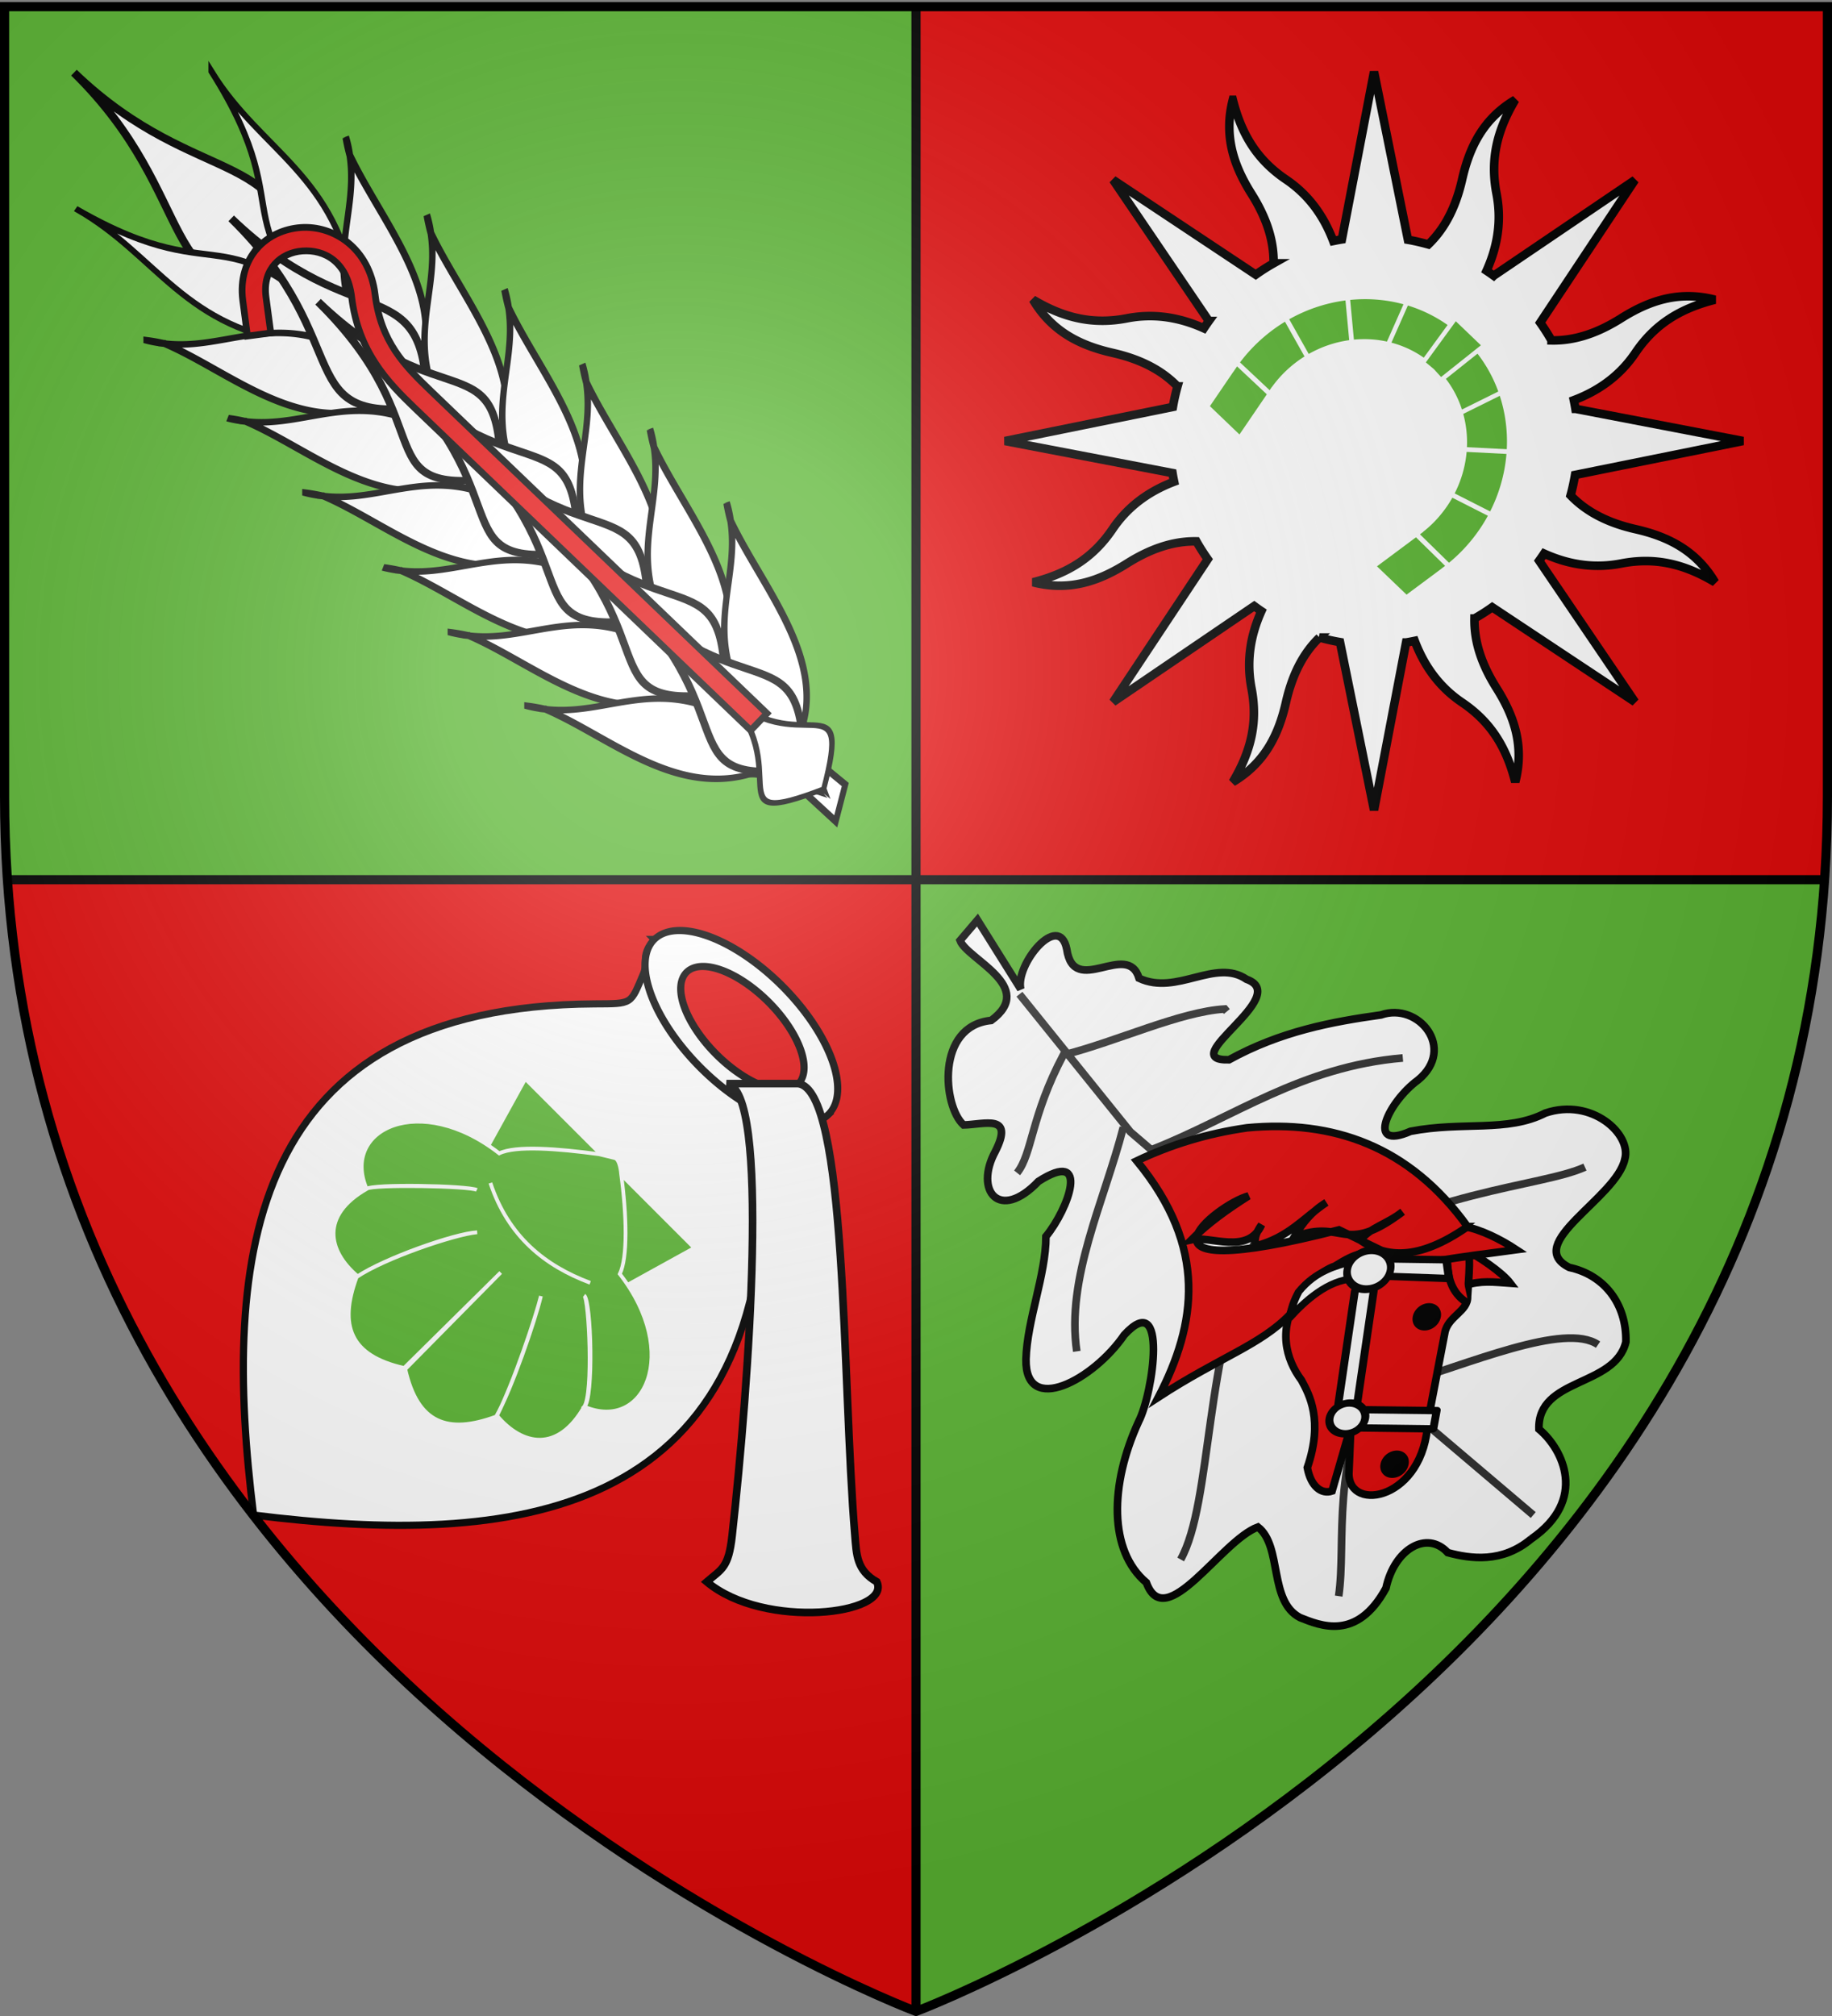
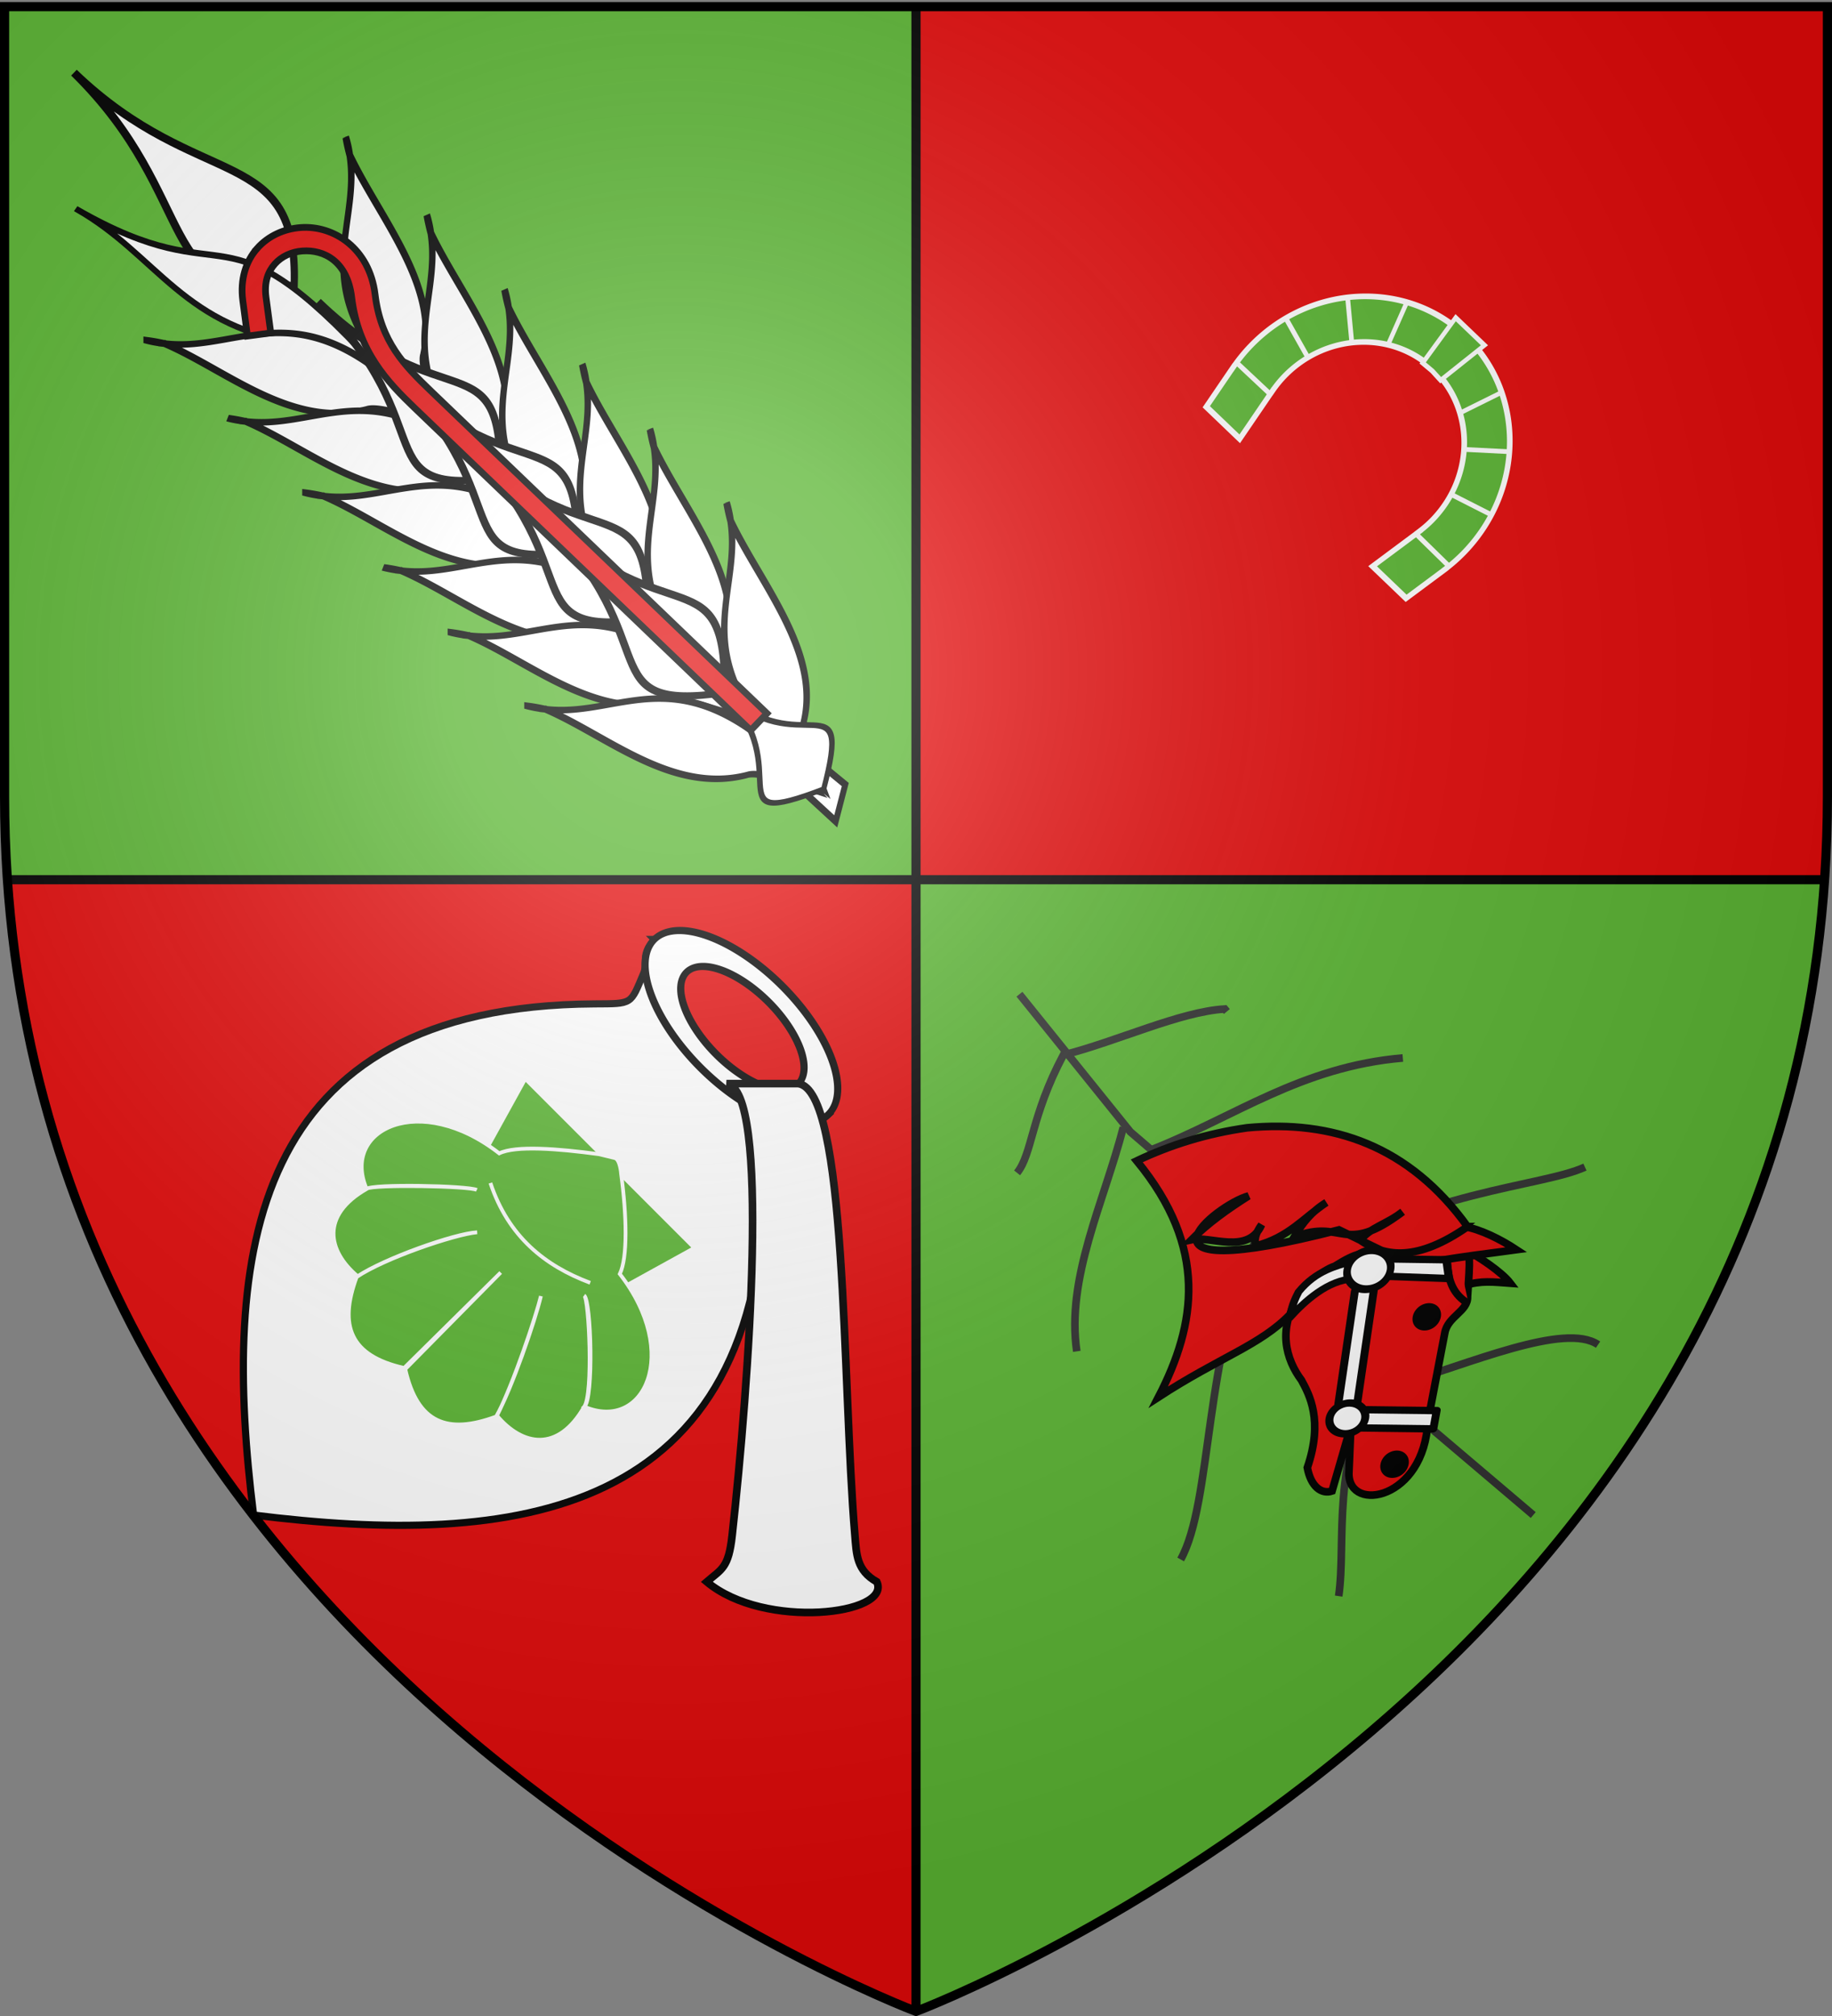
<svg xmlns="http://www.w3.org/2000/svg" xmlns:xlink="http://www.w3.org/1999/xlink" width="600" height="660" version="1.0">
  <rect width="100%" height="100%" fill="#808080" stroke="none" />
  <desc>Flag of Canton of Valais (Wallis)</desc>
  <defs>
    <g id="c">
      <path id="b" d="M0 0v1h.5z" transform="rotate(18 3.157 -.5)" />
      <use xlink:href="#b" width="810" height="540" transform="scale(-1 1)" />
    </g>
    <g id="d">
      <use xlink:href="#c" width="810" height="540" transform="rotate(72)" />
      <use xlink:href="#c" width="810" height="540" transform="rotate(144)" />
    </g>
    <g id="g">
      <path id="f" d="M0 0v1h.5z" transform="rotate(18 3.157 -.5)" />
      <use xlink:href="#f" width="810" height="540" transform="scale(-1 1)" />
    </g>
    <g id="h">
      <use xlink:href="#g" width="810" height="540" transform="rotate(72)" />
      <use xlink:href="#g" width="810" height="540" transform="rotate(144)" />
    </g>
    <radialGradient xlink:href="#a" id="j" cx="221.445" cy="226.331" r="300" fx="221.445" fy="226.331" gradientTransform="matrix(1.353 0 0 1.349 -77.63 -85.747)" gradientUnits="userSpaceOnUse" />
    <linearGradient id="a">
      <stop offset="0" style="stop-color:white;stop-opacity:.314" />
      <stop offset=".19" style="stop-color:white;stop-opacity:.251" />
      <stop offset=".6" style="stop-color:#6b6b6b;stop-opacity:.125" />
      <stop offset="1" style="stop-color:black;stop-opacity:.125" />
    </linearGradient>
    <path id="e" d="M2.922 27.673c0-5.952 2.317-9.844 5.579-11.013 1.448-.519 3.307-.273 5.018 1.447 2.119 2.129 2.736 7.993-3.483 9.121.658-.956.619-3.081-.714-3.787-.99-.524-2.113-.253-2.676.123-.824.552-1.729 2.106-1.679 4.108z" />
  </defs>
  <g style="display:inline">
    <path d="M300 2.188V288h297.563c.61-8.916.937-18.002.937-27.281V2.188z" style="fill:#e20909;fill-opacity:1;fill-rule:evenodd;stroke:none;stroke-width:1px;stroke-linecap:butt;stroke-linejoin:miter;stroke-opacity:1" />
    <path d="M2.438 288C20.604 553.343 300 658.5 300 658.5V288z" style="opacity:1;fill:#e20909;fill-opacity:1;stroke:none;stroke-width:2.5;stroke-miterlimit:4;stroke-dasharray:none;stroke-opacity:1" />
    <path d="M597.563 288C579.396 553.343 300 658.5 300 658.5V288z" style="opacity:1;fill:#5ab532;fill-opacity:1;stroke:none;stroke-width:2.5;stroke-miterlimit:4;stroke-dasharray:none;stroke-opacity:1" />
    <path d="M300 2.188V288H2.438a399 399 0 0 1-.938-27.281V2.188z" style="fill:#5ab532;fill-opacity:1;fill-rule:evenodd;stroke:none;stroke-width:1px;stroke-linecap:butt;stroke-linejoin:miter;stroke-opacity:1" />
    <path d="M298.5 1.5h3v657h-3z" style="opacity:1;fill:#000;fill-opacity:1;stroke:none;stroke-width:2.5;stroke-miterlimit:4;stroke-dasharray:none;stroke-opacity:1" />
    <path d="M-289.5 2.438h3v595.126h-3z" style="opacity:1;fill:#000;fill-opacity:1;stroke:none;stroke-width:2.5;stroke-miterlimit:4;stroke-dasharray:none;stroke-opacity:1" transform="rotate(-90)" />
    <path d="M-95.745 281.381v-4.679h0z" style="opacity:.615;fill:#fcef3c;fill-opacity:.991;fill-rule:evenodd;stroke:#000;stroke-width:2.5;stroke-linecap:round;stroke-linejoin:round;stroke-miterlimit:4;stroke-dasharray:none;stroke-dashoffset:0;stroke-opacity:1" transform="translate(1173.921 -229.661)" />
  </g>
  <g style="display:inline" transform="matrix(.625 -.651 .521 .5 -656.215 -118.684)">
    <path d="m415.659 1292.253-.672-10.864-11.678-.286.324 19.582z" style="fill:#fff;fill-opacity:1;fill-rule:evenodd;stroke:#000;stroke-width:2.527;stroke-linecap:butt;stroke-linejoin:miter;stroke-miterlimit:4;stroke-dasharray:none;stroke-opacity:1;display:inline" />
    <path d="M408.168 816.38c-.73 81.366-41.087 99.92-.208 138.699 38.419-43.328.117-59.47.208-138.699z" style="fill:#fff;fill-opacity:1;fill-rule:evenodd;stroke:#000;stroke-width:2.916;stroke-linecap:butt;stroke-linejoin:miter;stroke-miterlimit:4;stroke-dasharray:none;stroke-opacity:1;display:inline" />
    <g style="fill:#fff">
-       <path d="M449.715 179.884c-22.112 76.578-54.927 39.505-47.439 139.952 8.164-4.602 11.189-23.868 16.753-28.61 37.002-41.591 18.917-72.259 30.686-111.342z" style="fill:#fff;fill-opacity:1;fill-rule:evenodd;stroke:#000;stroke-width:3;stroke-linecap:butt;stroke-linejoin:miter;stroke-miterlimit:4;stroke-dasharray:none;stroke-opacity:1;display:inline" transform="matrix(.72 0 0 1.05 119.19 672.304)" />
      <path d="M352.578 178.647c22.033 76.6 54.886 39.562 47.293 140-8.159-4.61-11.164-23.879-16.723-28.626-36.958-41.63-18.841-72.279-30.57-111.375z" style="fill:#fff;fill-opacity:1;fill-rule:evenodd;stroke:#000;stroke-width:3;stroke-linecap:butt;stroke-linejoin:miter;stroke-miterlimit:4;stroke-dasharray:none;stroke-opacity:1;display:inline" transform="matrix(.72 0 0 1.05 119.19 672.304)" />
    </g>
    <path id="i" d="M356.378 924.206a60 60 0 0 0 3.735 7.054c-1.163-2.42-2.397-4.785-3.735-7.054zm3.735 7.054c8.552 28.456 9.45 68.038 33.39 86.461 4.025 2.598 9.393 17.504 13.298 27.596 5.719-88.136-28.366-84.339-46.688-114.057zm99.473-5.709a94 94 0 0 0-3.735 7.022 59 59 0 0 0 3.735-7.022zm-3.735 7.022c-18.343 29.69-52.434 25.846-46.778 113.99 3.913-10.085 9.294-24.97 13.32-27.562 21.817-16.76 24.48-56.65 33.458-86.428z" style="fill:#fff;fill-opacity:1;fill-rule:evenodd;stroke:#000;stroke-width:2.608;stroke-linecap:butt;stroke-linejoin:miter;stroke-miterlimit:4;stroke-dasharray:none;stroke-opacity:1;display:inline" />
    <use xlink:href="#i" width="600" height="660" style="fill:#fff" transform="translate(0 50.958)" />
    <use xlink:href="#i" width="600" height="660" style="fill:#fff" transform="translate(0 99.816)" />
    <use xlink:href="#i" width="600" height="660" style="fill:#fff" transform="translate(0 148.673)" />
    <use xlink:href="#i" width="600" height="660" style="fill:#fff" transform="translate(0 191.231)" />
    <use xlink:href="#i" width="600" height="660" style="fill:#fff" transform="translate(0 239.4)" />
-     <path d="M409.54 913.579c-.706 81.365-39.771 83.92-.2 122.698 37.189-43.328.112-43.47.2-122.698z" style="fill:#fff;fill-opacity:1;fill-rule:evenodd;stroke:#000;stroke-width:2.869;stroke-linecap:butt;stroke-linejoin:miter;stroke-miterlimit:4;stroke-dasharray:none;stroke-opacity:1;display:inline" />
    <path d="M409.54 968.177c-.706 81.365-39.771 75.92-.2 114.698 37.189-43.328.112-35.47.2-114.698z" style="fill:#fff;fill-opacity:1;fill-rule:evenodd;stroke:#000;stroke-width:2.869;stroke-linecap:butt;stroke-linejoin:miter;stroke-miterlimit:4;stroke-dasharray:none;stroke-opacity:1;display:inline" />
    <path d="M409.54 1016.575c-.706 81.366-39.771 75.92-.2 114.699 37.189-43.328.112-35.47.2-114.699z" style="fill:#fff;fill-opacity:1;fill-rule:evenodd;stroke:#000;stroke-width:2.869;stroke-linecap:butt;stroke-linejoin:miter;stroke-miterlimit:4;stroke-dasharray:none;stroke-opacity:1;display:inline" />
    <path d="M409.54 1060.774c-.706 81.365-39.771 75.92-.2 114.698 37.189-43.328.112-35.47.2-114.698z" style="fill:#fff;fill-opacity:1;fill-rule:evenodd;stroke:#000;stroke-width:2.869;stroke-linecap:butt;stroke-linejoin:miter;stroke-miterlimit:4;stroke-dasharray:none;stroke-opacity:1;display:inline" />
    <path d="M409.54 1109.172c-.706 81.366-39.771 75.92-.2 114.698 37.189-43.327.112-35.47.2-114.698z" style="fill:#fff;fill-opacity:1;fill-rule:evenodd;stroke:#000;stroke-width:2.869;stroke-linecap:butt;stroke-linejoin:miter;stroke-miterlimit:4;stroke-dasharray:none;stroke-opacity:1;display:inline" />
-     <path d="M409.54 1158.585c-.706 81.365-39.771 75.92-.2 114.698 37.189-43.328.112-35.47.2-114.698z" style="fill:#fff;fill-opacity:1;fill-rule:evenodd;stroke:#000;stroke-width:2.869;stroke-linecap:butt;stroke-linejoin:miter;stroke-miterlimit:4;stroke-dasharray:none;stroke-opacity:1;display:inline" />
    <path d="M409.29 1223.37c-.707 48.82-39.772 39.953-.2 63.22 37.188-25.997.112-15.683.2-63.22z" style="fill:#fff;fill-opacity:1;fill-rule:evenodd;stroke:#000;stroke-width:2.223;stroke-linecap:butt;stroke-linejoin:miter;stroke-miterlimit:4;stroke-dasharray:none;stroke-opacity:1;display:inline" />
  </g>
  <path d="M84.236 81.31c-3.679 4.14-5.636 10.157-4.724 17.044l1.532 11.662 7.638-1.01-1.558-11.686c-.66-4.986.675-8.42 2.884-10.904s5.489-3.992 9.028-4.25c7.077-.515 14.715 3.344 16.144 15.15 2.15 17.765 11.78 27.775 20.647 36.278l110.035 105.52 5.33-5.558-110.035-105.52c-8.735-8.376-16.44-16.183-18.314-31.66-1.836-15.164-13.621-22.662-24.357-21.88-5.368.39-10.571 2.674-14.25 6.814z" style="fill:#e20909;fill-opacity:1;stroke:#000;stroke-width:2.2;stroke-miterlimit:4;stroke-dasharray:none;stroke-opacity:1;display:inline" />
-   <path d="M403.76 32.685c-3.025 11.829.309 21.567 6.09 30.742 4.47 7.095 7.407 14.656 7.267 22.78a66 66 0 0 0-5.844 3.713l-46.718-31.03 31.364 46.202a68 68 0 0 0-1.641 2.387c-8.896-4.008-17.247-4.802-25.204-3.263-11.25 2.176-20.8-.18-30.773-6.124 6.226 10.503 15.514 15.029 26.09 17.43 8.194 1.86 15.6 5.123 21.253 10.989a67 67 0 0 0-1.509 6.715l-54.99 11.151 54.866 10.492c.15.944.332 1.886.525 2.828-9.126 3.453-15.615 8.783-20.155 15.5-6.415 9.493-14.79 14.582-26.044 17.431 11.83 3.025 21.55-.349 30.726-6.13 7.095-4.47 14.656-7.407 22.78-7.267a66 66 0 0 0 3.713 5.844l-31.014 46.757 46.225-31.42c.772.56 1.554 1.134 2.348 1.658-4.008 8.896-4.786 17.286-3.247 25.244 2.176 11.25-.196 20.76-6.14 30.733 10.503-6.226 15.029-15.514 17.43-26.09 1.86-8.194 5.123-15.6 10.989-21.253a67 67 0 0 0 6.715 1.51l11.151 54.99 10.492-54.867a66 66 0 0 0 2.828-.525c3.45 9.13 8.784 15.616 15.5 20.155 9.492 6.415 14.582 14.79 17.431 26.044 3.025-11.829-.349-21.55-6.13-30.726-4.478-7.109-7.382-14.647-7.227-22.796a66 66 0 0 0 5.804-3.697l46.757 31.014-31.38-46.241c.551-.763 1.1-1.548 1.618-2.331 8.899 4.019 17.282 4.786 25.244 3.246 11.249-2.176 20.76.196 30.733 6.14-6.226-10.503-15.498-14.99-26.073-17.39-8.185-1.858-15.584-5.184-21.23-11.045.613-2.206 1.084-4.433 1.47-6.699l55.005-11.111-54.882-10.532a67 67 0 0 0-.525-2.828c9.135-3.45 15.615-8.782 20.154-15.5 6.416-9.492 14.807-14.543 26.061-17.392-11.829-3.024-21.566.31-30.742 6.09-7.109 4.48-14.647 7.384-22.797 7.229a66 66 0 0 0-3.696-5.805l31.03-46.718-46.257 31.341a68 68 0 0 0-2.332-1.618c4.014-8.893 4.802-17.247 3.263-25.204-2.176-11.25.18-20.8 6.124-30.773-10.503 6.226-14.99 15.498-17.39 26.073-1.862 8.204-5.183 15.635-11.068 21.287-2.2-.611-4.418-1.142-6.676-1.526L450.01 23.493 439.48 78.375c-.944.15-1.885.333-2.828.525-3.452-9.129-8.781-15.614-15.5-20.154-9.492-6.416-14.543-14.806-17.392-26.061z" style="fill:#fff;fill-opacity:1;fill-rule:nonzero;stroke:#000;stroke-width:2.8;stroke-linecap:butt;stroke-linejoin:miter;marker:none;marker-start:none;marker-mid:none;marker-end:none;stroke-miterlimit:4;stroke-dasharray:none;stroke-dashoffset:0;stroke-opacity:1;visibility:visible;display:inline;overflow:visible" />
  <g style="display:inline">
    <path d="M234.188-132.719C191.58-132.719 157-99.852 157-59.375c0 4.35.422 8.607 1.188 12.75h-.032l4.094 22.031h24.094l-4.938-26.625h.031c-.531-2.876-.843-5.824-.843-8.843 0-28.101 24.014-50.907 53.594-50.907 29.579 0 53.593 22.806 53.593 50.906 0 3.02-.312 5.968-.844 8.844h.032L282-24.594h24.094l4.125-22.031h-.031a70 70 0 0 0 1.187-12.75c0-40.477-34.58-73.344-77.187-73.344z" style="fill:#5ab532;fill-opacity:1;stroke:#fff;stroke-width:2.778;stroke-miterlimit:4;stroke-dasharray:none;stroke-opacity:1;display:inline" transform="matrix(.455 .436 -.483 .504 309.363 74.817)" />
    <path d="m223.819-135.7 3.889 26.03 6.472-.394 6.472.395 3.889-26.032z" style="fill:#5ab532;fill-opacity:1;stroke:#fff;stroke-width:2.315;stroke-miterlimit:4;stroke-dasharray:none;stroke-opacity:1;display:inline" transform="matrix(.455 .436 -.483 .504 309.363 74.817)" />
    <path d="m199.97-125.05 8.085 20.188M193.537-93.765l-17.997-14.049M182.018-74.445l-21.583-5.9M181.406-49.624l-23.992.234M267.795-125.05l-8.085 20.188M274.228-93.765l17.997-14.049M285.747-74.445l21.583-5.9M286.359-49.624l23.992.234" style="fill:none;fill-opacity:1;stroke:#fff;stroke-width:2.315;stroke-miterlimit:4;stroke-dasharray:none;stroke-opacity:1;display:inline" transform="matrix(.455 .436 -.483 .504 309.363 74.817)" />
  </g>
  <g style="display:inline">
-     <path d="M501.467 503.835c18.57-12.788 10.494-29.345 2.548-35.962-.496-16.982 24.905-13.655 28.48-28.539.288-12.59-7.253-22.002-18.527-24.389-15.384-7.722 15.447-22.747 18.17-35.435 2.334-8.161-10.815-20.247-26.015-15.109-12.474 6.392-27.017 2.653-44.152 5.966-14.956 6.558-7.255-9.69 2.43-16.766 12.692-10.41.095-25.608-12.09-21.339-16.09 2.246-32.874 5.365-49.8 14.686-18.36.441 21.096-20.879 5.747-26.345-10.254-7.011-22.797 5.453-35.198-.34-3.825-12.55-21.358 6.591-23.69-9.554-2.542-12.493-16.974 5.126-15.064 13.129l-14.175-22.631-5.707 6.694c2.323 6.137 25.286 15.086 10.21 26.171-18.224 1.752-15.835 28.148-9.053 34.218 6.825-.151 16.712-3.771 10.385 8.676-6.968 12.824 1.33 23.2 14.133 9.798 17.185-11.035 9.9 8.945 2.46 18.029-.011 12.581-6.186 27.373-6.538 40.205-.304 18.819 22.154 6.699 32.17-7.952 14.367-15.65 9.576 18.9 4.741 28.312-9.522 20.705-9.86 42.345 2.513 52.753 6.2 17.03 24.481-13.795 36.544-18.192 8.072 6.294 3.42 24.284 13.803 29.66 6.527 2.57 18.6 7.864 28.129-9.66 2.745-12.814 13.439-19.042 20.234-11.615 7.457 2.005 17.776 3.51 27.312-4.469z" style="fill:#fff;fill-opacity:1;fill-rule:evenodd;stroke:#000;stroke-width:2.5;stroke-linecap:butt;stroke-linejoin:miter;stroke-miterlimit:4;stroke-dasharray:none;stroke-opacity:1" />
    <path d="m333.878 325.486 36.32 45.064 59.493 51.036 32.594 40.573 39.864 33.836" style="fill:none;fill-rule:evenodd;stroke:#313131;stroke-width:2.5;stroke-linecap:butt;stroke-linejoin:miter;stroke-miterlimit:4;stroke-dasharray:none;stroke-opacity:1" />
    <path d="M333.109 383.973c5.04-6.283 4.49-18.485 15.14-38.583 17.528-4.433 38.313-14.217 52.881-15.056l.678.817M367.898 369.07c-6.344 24.509-18.774 49.32-15.238 73.338M377.169 376.368c26.95-10.572 48.909-27.161 82.269-30.009M411.684 405.05c-17.597 38.055-14.508 86.652-24.997 105.49M423.665 415.614c43.366-26.31 80.889-26.922 95.423-33.53M452.317 447.563c-16.91 31.446-11.28 57.266-13.883 74.971M456.454 453.84c25.066-7.444 55.98-21.048 66.927-13.627" style="fill:none;fill-rule:evenodd;stroke:#313131;stroke-width:2.5;stroke-linecap:butt;stroke-linejoin:miter;stroke-miterlimit:4;stroke-dasharray:none;stroke-opacity:1" />
  </g>
  <path d="M479.787 409.114c4.181 2.048 12.124 7.357 14.881 10.993-5.677-.397-9.504-.976-15.118.77z" style="fill:#e20909;fill-opacity:1;fill-rule:evenodd;stroke:#000;stroke-width:2.5;stroke-linecap:butt;stroke-linejoin:miter;stroke-miterlimit:4;stroke-dasharray:none;stroke-opacity:1" />
  <path d="M461.7 389.538c22.934 6.872 19.7 21.267 18.933 34.953.235 4.824-6.536 6.443-7.456 11.95l-5.53 28.875c-1.225 25.593-25.688 30.021-25.872 17.243l.652-15.685-6.165 21.256c-3.423 1.164-6.946-1.414-8.1-7.647 5.308-15.473.64-23.928-1.917-28.635-5.032-6.721-8.17-16.996-.443-28.272 4.18-6.256 12.628-11.617 23.02-13.561 15.661-.101 19.913-5.995 26.039-12.435" style="fill:#e20909;fill-opacity:1;fill-rule:evenodd;stroke:#000100;stroke-width:2.5;stroke-linecap:butt;stroke-linejoin:miter;stroke-miterlimit:4;stroke-dasharray:none;stroke-opacity:1" />
  <path d="M475.007 398.906c-.594 9.72-3.873 22.246 5.957 27.867" style="fill:#e20909;fill-opacity:1;fill-rule:evenodd;stroke:#000;stroke-width:2.5;stroke-linecap:butt;stroke-linejoin:miter;stroke-miterlimit:4;stroke-dasharray:none;stroke-opacity:1" />
  <path d="M479.54 401.553c5.294.86 11.978 4.2 17.11 7.594-7.237 1.036-31.866 3.741-38.419 6.684-14.429-9.276 14.069-8.624 21.309-14.278z" style="fill:#e20909;fill-opacity:1;fill-rule:evenodd;stroke:#000;stroke-width:2.5;stroke-linecap:butt;stroke-linejoin:miter;stroke-miterlimit:4;stroke-dasharray:none;stroke-opacity:1" />
  <path d="M480.646 401.58c-16.442 11.418-26.798 10.009-35.116 4.494 3.219-4.26 8.68-5.286 13.836-9.354-19.576 14.742-19.235 1.955-35.508 8.256 2.88-4.756 5.589-8.255 10.54-11.314-7.413 4.945-12.37 11.5-23.141 14.242-.58-1.865-.112-4.115 1.918-6.94-4.424 9.977-16.847 3.524-22.96 4.902 5.423-5.438 11.887-10.024 18.687-14.334-10.497 2.773-44.771 30.249 29.637 11.115l13.164 6.365c-5.94 1.646-6.916.74-14.576 5.528-4.216 1.325-12.112 7.7-14.625 15.775-9.742 10.088-22.917 13.943-43.102 27.07 12.382-23.89 16.318-48.862-7.093-77.34 10.912-5.2 22.95-8.96 36.144-10.825 27.875-2.64 53.062 5.814 72.195 32.36z" style="fill:#e20909;fill-opacity:1;fill-rule:evenodd;stroke:#000100;stroke-width:2.5;stroke-linecap:butt;stroke-linejoin:miter;stroke-miterlimit:4;stroke-dasharray:none;stroke-opacity:1" />
  <path d="M75.215 276.838a19.312 15.754 0 1 1-38.624 0 19.312 15.754 0 1 1 38.624 0" style="fill:#000;fill-opacity:1;fill-rule:nonzero;stroke:#000;stroke-width:13.285;stroke-linecap:round;stroke-linejoin:round;stroke-miterlimit:4;stroke-dasharray:none;stroke-dashoffset:0;stroke-opacity:1" transform="matrix(-.178 .002 -.032 .2 486.096 375.629)" />
  <path d="M75.215 276.838a19.312 15.754 0 1 1-38.624 0 19.312 15.754 0 1 1 38.624 0" style="fill:#000;fill-opacity:1;fill-rule:nonzero;stroke:#000;stroke-width:13.285;stroke-linecap:round;stroke-linejoin:round;stroke-miterlimit:4;stroke-dasharray:none;stroke-dashoffset:0;stroke-opacity:1" transform="matrix(-.178 .002 -.032 .2 475.544 423.883)" />
  <g style="fill:#fcef3c;fill-opacity:1;stroke:#000;stroke-width:4.645;stroke-miterlimit:4;stroke-dasharray:none;stroke-opacity:1">
    <g style="fill:#fcef3c;fill-opacity:1;stroke-width:4.645;stroke-miterlimit:4;stroke-dasharray:none">
      <path d="m81.683 245.91 34.512-.076v10.972l-38.038.966zM71.322 341.472h43.133v11.582H71.322z" style="fill:#fff;fill-opacity:1;fill-rule:nonzero;stroke:#000;stroke-width:4.645;stroke-linecap:round;stroke-linejoin:round;stroke-miterlimit:4;stroke-dasharray:none;stroke-dashoffset:0;stroke-opacity:1" transform="matrix(-.561 -.007 -.094 .516 542.638 286.106)" />
      <path d="M132.043 259.235h3.55a3.704 3.704 0 0 1 3.71 3.712l-.294 70.622a3.704 3.704 0 0 1-3.712 3.712h-3.549a3.704 3.704 0 0 1-3.711-3.712l.294-70.622a3.704 3.704 0 0 1 3.712-3.712" style="fill:#fff;fill-opacity:1;fill-rule:nonzero;stroke:#000;stroke-width:4.645;stroke-linecap:round;stroke-linejoin:round;stroke-miterlimit:4;stroke-dasharray:none;stroke-dashoffset:0;stroke-opacity:1" transform="matrix(-.563 .008 -.078 .516 542.638 286.106)" />
      <path d="m135.702 247.443-2.265 11.233c15.01.806 26.442 14.58 33.655 25.676-.82-5.723-.042-8.237-2.725-16.94-8.042-13.895-19.668-16.846-28.665-19.969z" style="fill:#fff;fill-opacity:1;fill-rule:evenodd;stroke:#000;stroke-width:4.645;stroke-linecap:butt;stroke-linejoin:miter;stroke-miterlimit:4;stroke-dasharray:none;stroke-opacity:1" transform="matrix(-.561 -.007 -.094 .516 542.638 286.106)" />
      <path d="M138.984 244.695a13.41 11.582 0 1 1-26.821 0 13.41 11.582 0 1 1 26.821 0" style="opacity:1;fill:#fff;fill-opacity:1;fill-rule:nonzero;stroke:#000;stroke-width:4.635;stroke-linecap:round;stroke-linejoin:round;stroke-miterlimit:4;stroke-dasharray:none;stroke-dashoffset:0;stroke-opacity:1" transform="matrix(-.527 -.006 -.1 .551 538.975 281.608)" />
      <path d="M133.498 347.104a10.363 9.753 0 1 1-20.726 0 10.363 9.753 0 1 1 20.726 0" style="opacity:1;fill:#fff;fill-opacity:1;fill-rule:nonzero;stroke:#000;stroke-width:4.645;stroke-linecap:round;stroke-linejoin:round;stroke-miterlimit:4;stroke-dasharray:none;stroke-dashoffset:0;stroke-opacity:1" transform="matrix(-.561 -.007 -.094 .516 542.98 286.11)" />
    </g>
  </g>
  <g style="display:inline">
    <path d="M855.703 393.914c.156 7.007 4.261 7.17 5.808 10.828 4.57 10.808 5.082 9.812-4.66 19.172C769.27 508.072 826.065 574.8 900 629.461c73.936-54.662 130.73-121.389 43.148-205.547-9.741-9.36-9.228-8.364-4.659-19.172 1.547-3.657 5.652-3.82 5.808-10.828h-88.594z" style="fill:#fff;fill-opacity:1;stroke:#000;stroke-width:2.5;stroke-miterlimit:4;stroke-dasharray:none;stroke-opacity:1" transform="rotate(45 582.628 -340.388)scale(.912 .96)" />
    <path d="M989.864 398.735a28.058 11.96 0 1 1-56.117 0 28.058 11.96 0 1 1 56.117 0z" style="fill:#fff;fill-opacity:1;stroke:#000;stroke-width:1.551;stroke-miterlimit:4;stroke-dasharray:none;stroke-opacity:1" transform="rotate(45 1169.067 -895.45)scale(1.44 1.581)" />
    <path d="M989.864 398.735a28.058 11.96 0 1 1-56.117 0 28.058 11.96 0 1 1 56.117 0z" style="fill:#e20909;fill-opacity:1;stroke:#000;stroke-width:2.423;stroke-miterlimit:4;stroke-dasharray:none;stroke-opacity:1" transform="rotate(45 645.749 -406.886)scale(.922 1.012)" />
  </g>
  <path d="M237.919 354.749h23.461c16.233 1.843 14.351 97.393 18.614 147.942.528 6.255.523 11.415 7.172 15.173 4.983 10.722-36.791 15.807-55.681 0 4.889-4.235 7.107-4.476 8.289-15.083 5.525-49.576 12.64-146.46-1.855-148.032z" style="opacity:1;fill:#fff;fill-opacity:1;stroke:#000;stroke-width:2.5;stroke-miterlimit:4;stroke-dasharray:none;stroke-opacity:1;display:inline" />
  <g style="display:inline">
    <path d="m900.122 702.78 42.031 145.624h106.844l42.094-145.625H900.122z" style="fill:#5ab532;fill-opacity:1;fill-rule:evenodd;stroke:#fff;stroke-width:3;stroke-linecap:butt;stroke-linejoin:miter;stroke-miterlimit:4;stroke-dasharray:none;stroke-opacity:1;display:inline" transform="rotate(45 192.024 82.841)scale(.41)" />
    <path d="M984.453 703.608c-26.876 20.453-52.171 42.186-56.952 55.962-79.386 9.85-103.21 75.367-54.985 94.937 1.143-6.187 56.466-59.6 62.927-61.608-7.702 2.85-63.044 56.026-62.763 61.717-11.073 40.69 12.759 57.044 44.217 54.328 5.074-25.204 30.64-79.005 42.693-92.338-11.783 14.31-37.863 67.47-42.802 93.322 17.379 37.645 40.687 48.203 78.159 24.54l.655-108.42.656 108.42c37.472 23.663 60.725 13.105 78.104-24.54-6.281-23.166-32.212-76.515-42.747-93.322 8.314 13.626 33.622 64.325 42.693 92.338 31.458 2.716 55.29-13.639 44.217-54.328-1.79-12.24-58.238-63.663-62.818-62.798 7.344-.804 63.567 52.818 62.982 62.689 48.225-19.57 24.4-85.087-54.985-94.937-4.78-13.776-29.104-36.967-55.98-57.42 0 0-8.119-7.167-12.122-5.32z" style="fill:#5ab532;fill-opacity:1;fill-rule:evenodd;stroke:#fff;stroke-width:3;stroke-linecap:butt;stroke-linejoin:miter;stroke-miterlimit:4;stroke-dasharray:none;stroke-opacity:1;display:inline" transform="rotate(45 192.024 82.841)scale(.41)" />
    <path d="M939.227 781.282c40.462 20.146 77.46 16.043 112.75 0" style="fill:#5ab532;fill-rule:evenodd;stroke:#fff;stroke-width:3;stroke-linecap:butt;stroke-linejoin:miter;stroke-miterlimit:4;stroke-dasharray:none;stroke-opacity:1;display:inline" transform="rotate(45 192.024 82.841)scale(.41)" />
  </g>
  <path d="M300 658.5s298.5-112.32 298.5-397.772V2.176H1.5v258.552C1.5 546.18 300 658.5 300 658.5" style="opacity:1;fill:url(#j);fill-opacity:1;fill-rule:evenodd;stroke:none;stroke-width:1px;stroke-linecap:butt;stroke-linejoin:miter;stroke-opacity:1" />
  <path d="M300 658.5S1.5 546.18 1.5 260.728V2.176h597v258.552C598.5 546.18 300 658.5 300 658.5z" style="opacity:1;fill:none;fill-opacity:1;fill-rule:evenodd;stroke:#000;stroke-width:3;stroke-linecap:butt;stroke-linejoin:miter;stroke-miterlimit:4;stroke-dasharray:none;stroke-opacity:1" />
</svg>